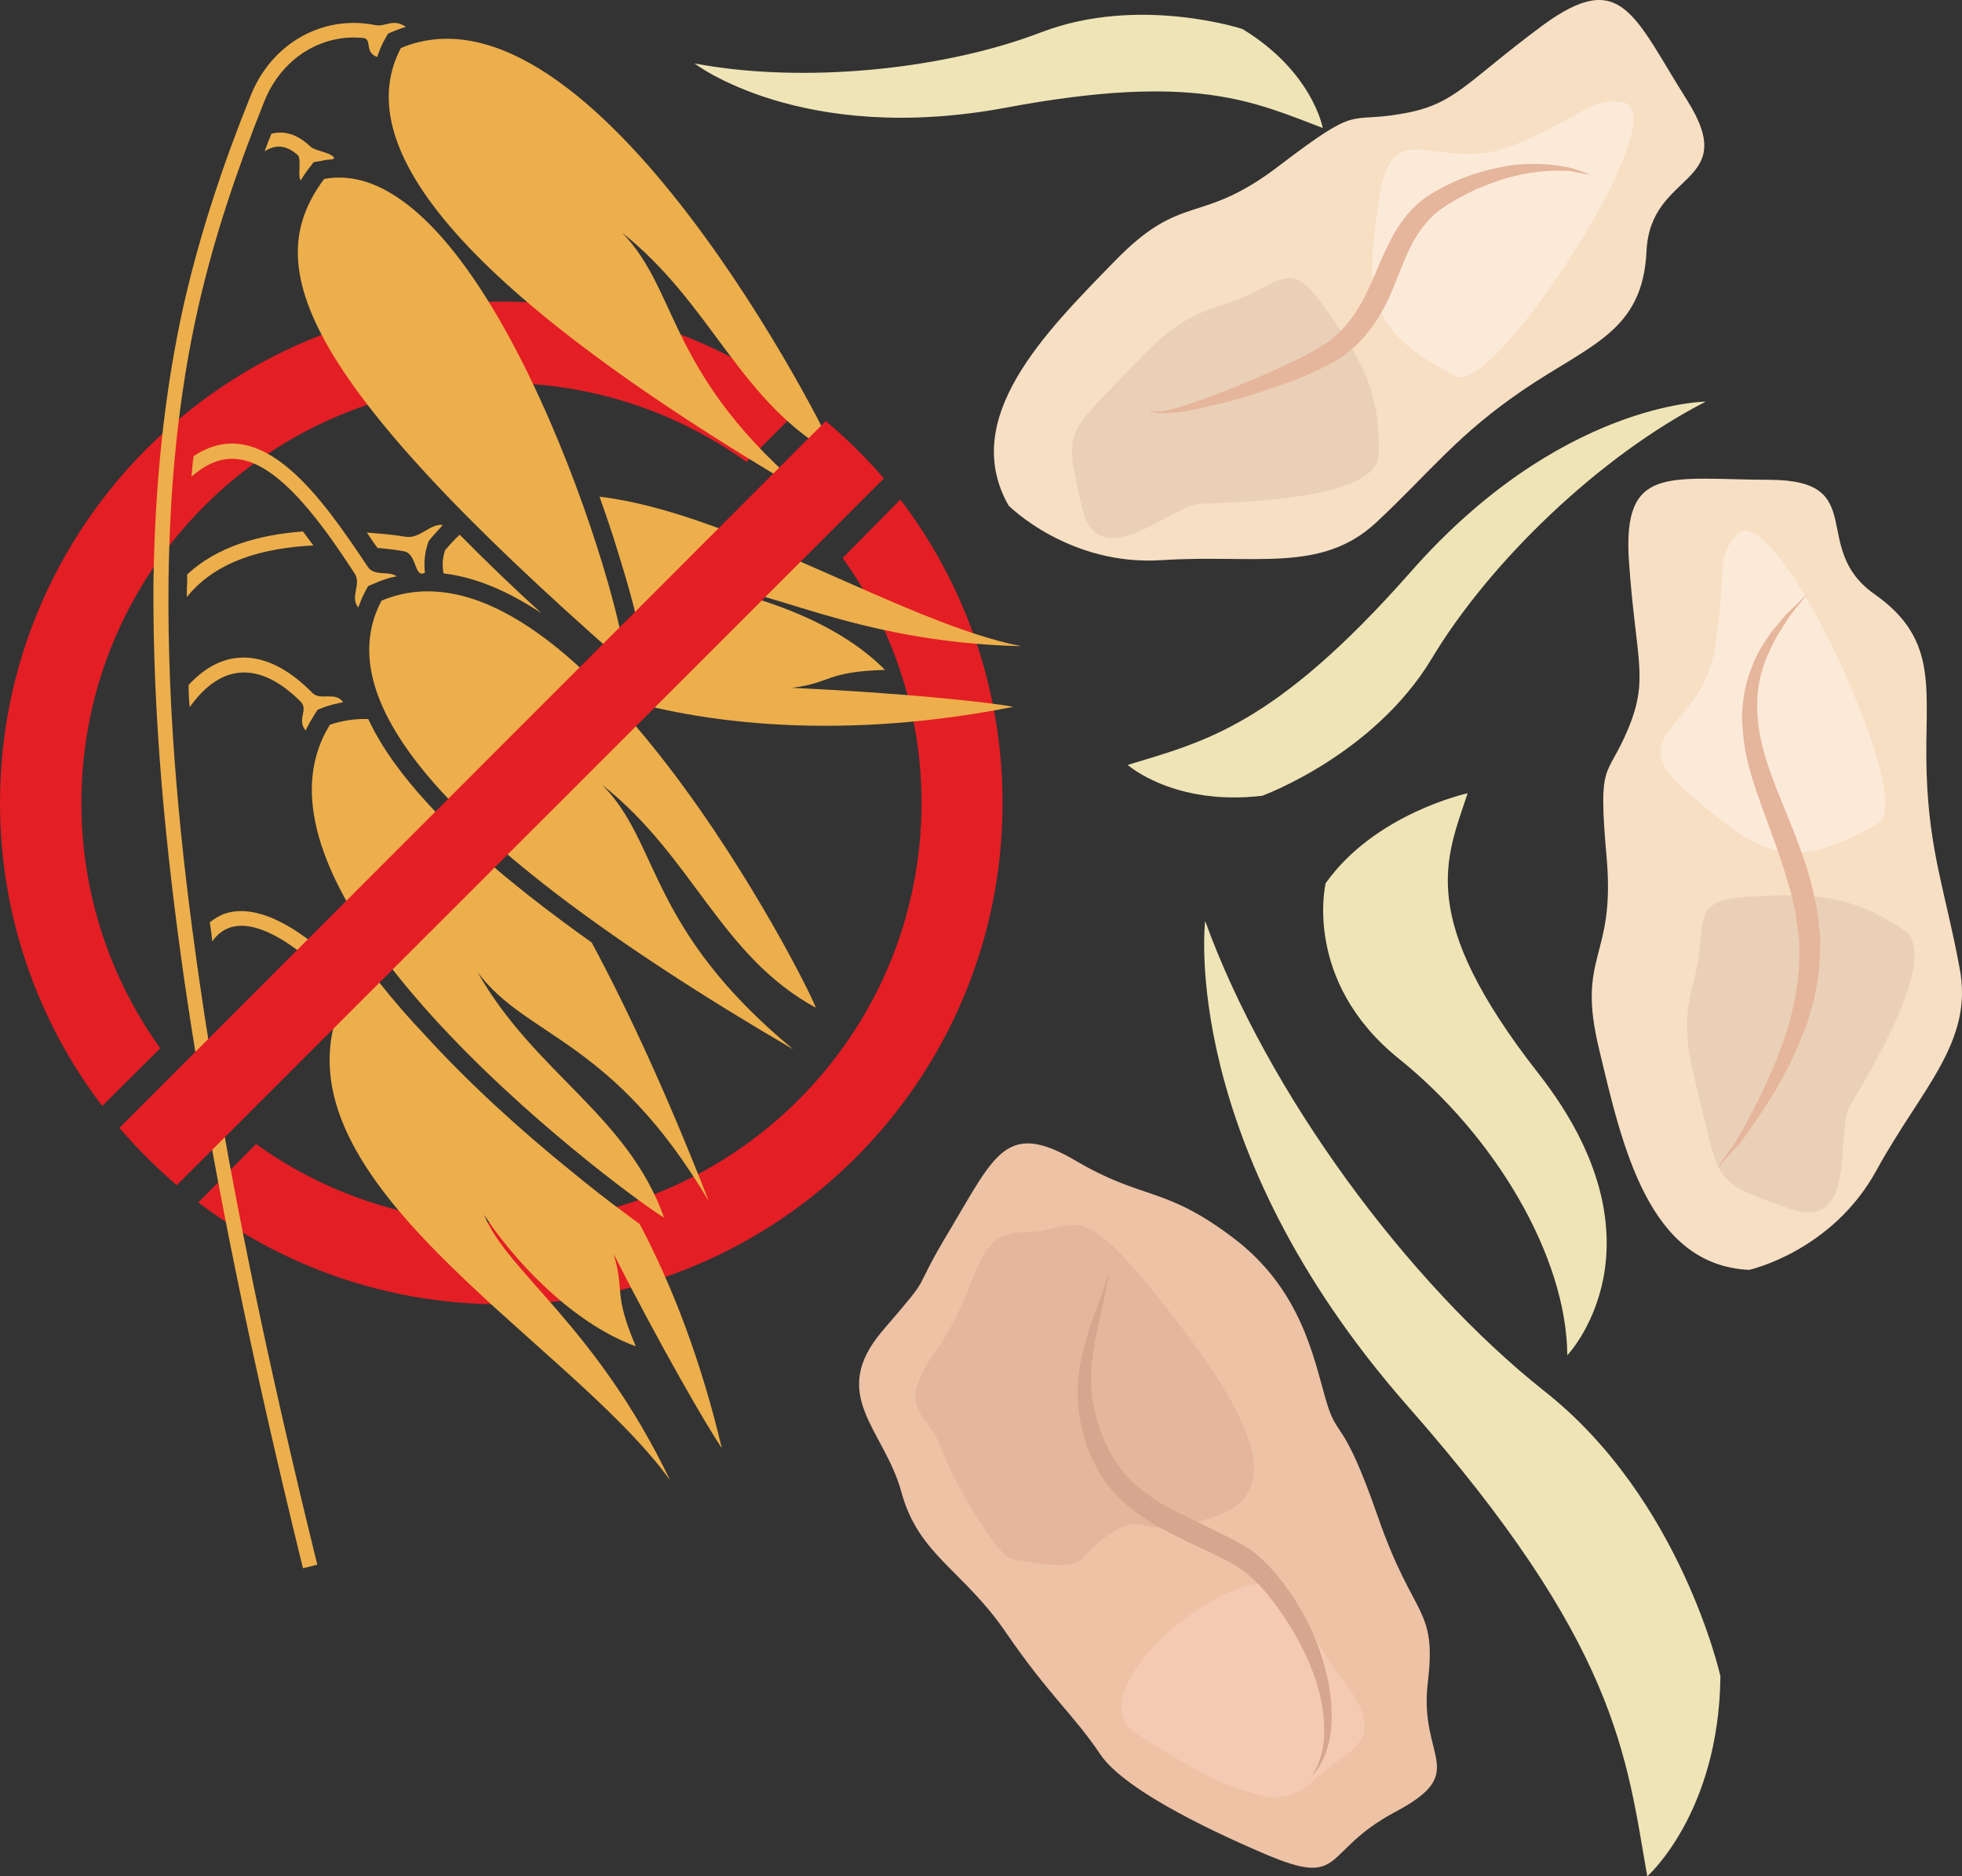
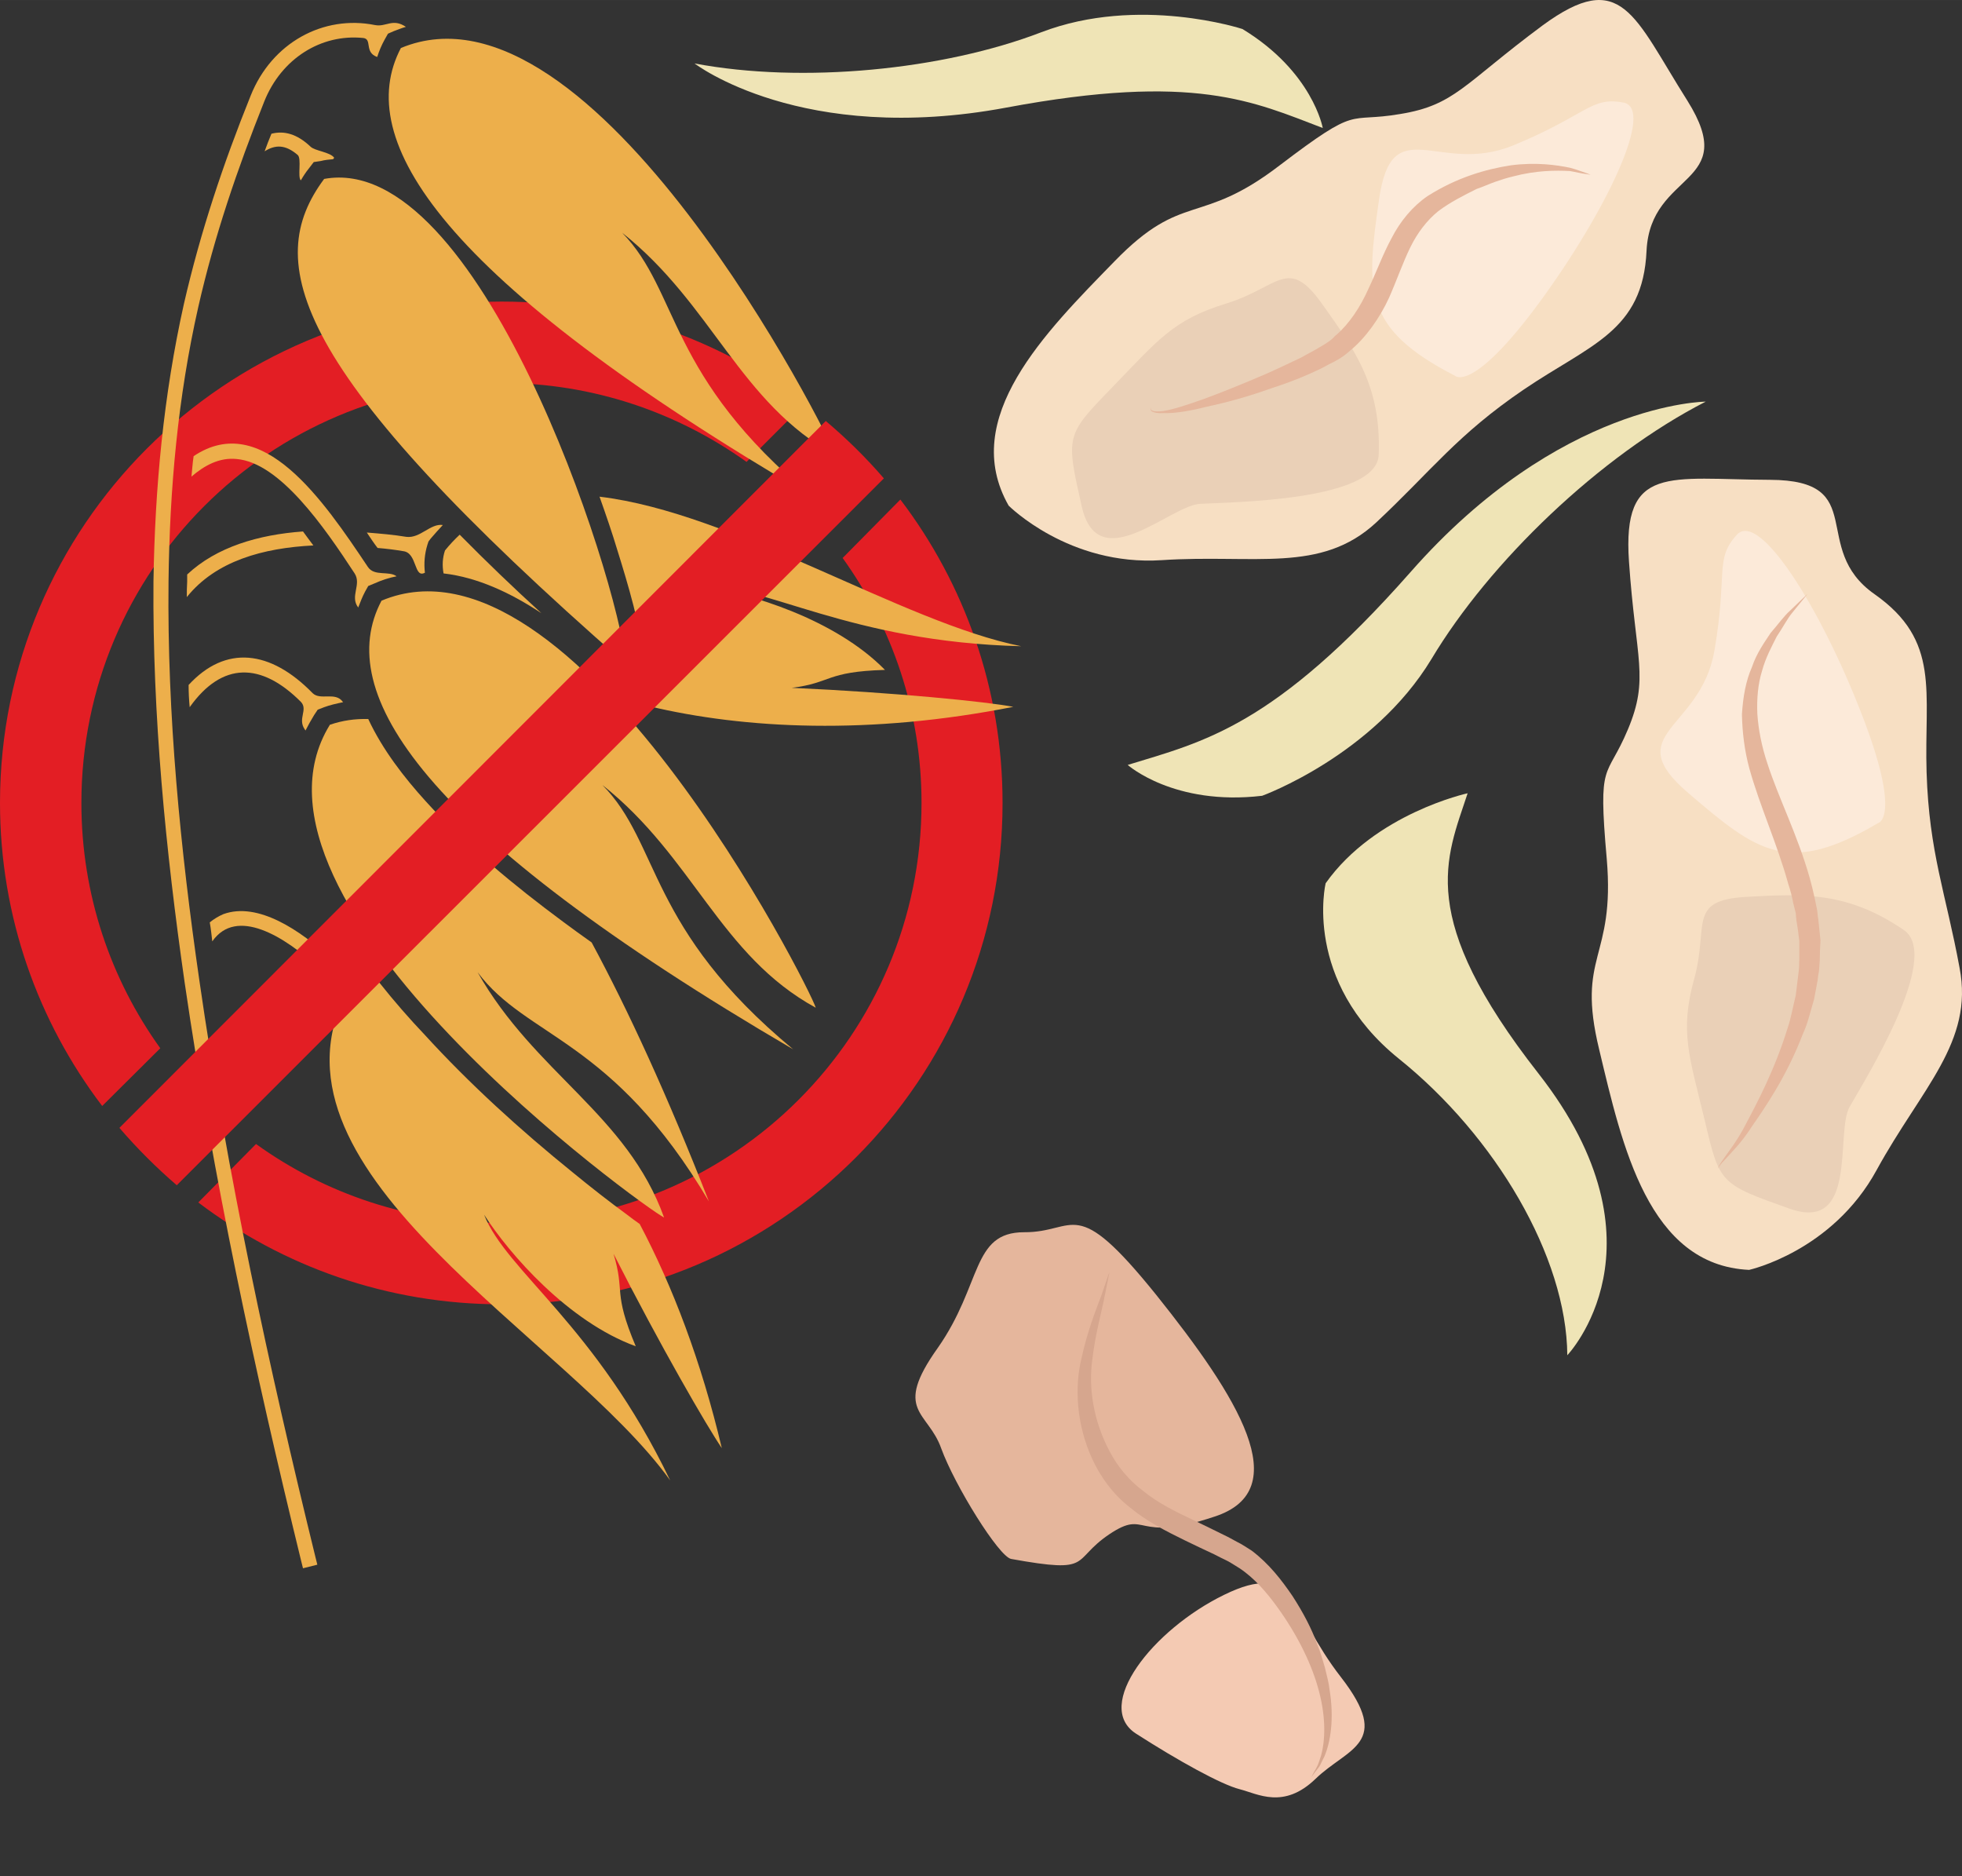
<svg xmlns="http://www.w3.org/2000/svg" xmlns:ns1="http://sodipodi.sourceforge.net/DTD/sodipodi-0.dtd" xmlns:ns2="http://www.inkscape.org/namespaces/inkscape" xml:space="preserve" width="54.717mm" height="52.319mm" version="1.1" style="clip-rule:evenodd;fill-rule:evenodd;image-rendering:optimizeQuality;shape-rendering:geometricPrecision;text-rendering:geometricPrecision" viewBox="0 0 5471.735 5231.881" id="svg75" ns1:docname="1974.svg" ns2:version="0.92.4 (5da689c313, 2019-01-14)">
  <rect x="0" y="0" width="5471.735" height="5231.881" fill="#333333" stroke="none" />
  <ns1:namedview pagecolor="#ffffff" bordercolor="#666666" borderopacity="1" objecttolerance="10" gridtolerance="10" guidetolerance="10" ns2:pageopacity="0" ns2:pageshadow="2" ns2:window-width="640" ns2:window-height="480" id="namedview77" showgrid="false" ns2:zoom="0.2102413" ns2:cx="101.44252" ns2:cy="89.499211" ns2:window-x="0" ns2:window-y="0" ns2:window-maximized="0" ns2:current-layer="svg75" />
  <defs id="defs4">
    <style type="text/css" id="style2">
   
    .fil7 {fill:#E31E24}
    .fil9 {fill:#EDAF4B}
    .fil6 {fill:#D6A68E;fill-rule:nonzero}
    .fil3 {fill:#E5B69C;fill-rule:nonzero}
    .fil1 {fill:#EAD0B7;fill-rule:nonzero}
    .fil8 {fill:#EDAF4B;fill-rule:nonzero}
    .fil4 {fill:#EEC2A5;fill-rule:nonzero}
    .fil10 {fill:#EFE4B6;fill-rule:nonzero}
    .fil5 {fill:#F4CAB3;fill-rule:nonzero}
    .fil0 {fill:#F7DFC3;fill-rule:nonzero}
    .fil2 {fill:#FCEAD9;fill-rule:nonzero}
   
  </style>
  </defs>
  <g id="Vrstva_x0020_1" transform="translate(-7816,-11986.119)">
    <g id="_289138952">
      <path class="fil0" d="m 12694,15527 c 0,0 232,-51 356,-279 125,-228 271,-356 231,-563 -38,-207 -85,-321 -92,-545 -7,-225 40,-367 -145,-497 -184,-129 -11,-318 -292,-319 -281,-1 -412,-45 -393,228 19,275 57,325 -3,468 -60,143 -84,80 -59,361 24,282 -86,265 -21,532 64,268 137,601 418,614 z" id="path7" ns2:connector-curvature="0" style="fill:#f7dfc3;fill-rule:nonzero" />
      <path class="fil1" d="m 13125,14579 c 109,73 -110,421 -151,494 -40,72 25,352 -168,283 -194,-69 -194,-69 -236,-247 -43,-179 -70,-246 -29,-394 41,-149 -20,-218 143,-228 163,-9 284,-15 441,92 z" id="path9" ns2:connector-curvature="0" style="fill:#ead0b7;fill-rule:nonzero" />
      <path class="fil2" d="m 13054,14281 c 0,0 67,-14 -47,-306 -113,-292 -284,-566 -347,-498 -63,69 -25,106 -63,325 -39,220 -267,229 -73,395 194,166 279,232 530,84 z" id="path11" ns2:connector-curvature="0" style="fill:#fcead9;fill-rule:nonzero" />
      <path class="fil3" d="m 12857,13642 c 0,0 -15,19 -43,53 -14,17 -26,41 -43,66 -14,28 -31,59 -41,96 -11,35 -15,77 -13,120 3,44 12,90 28,138 31,96 84,199 118,319 5,18 10,38 14,57 l 6,29 c 2,10 2,19 4,30 2,19 4,39 6,58 -1,20 -2,38 -2,57 -1,9 -1,19 -2,28 -2,9 -3,18 -4,27 -3,18 -7,36 -10,53 -10,33 -17,66 -31,96 -46,120 -106,206 -147,265 0,-1 0,-1 1,-1 -27,41 -53,66 -69,84 -8,8 -14,15 -17,20 -4,4 -5,7 -5,7 0,0 0,-3 4,-8 2,-5 7,-12 14,-22 14,-20 37,-49 58,-90 v 0 c 33,-62 82,-154 118,-270 10,-29 15,-60 23,-92 2,-16 4,-32 6,-49 1,-8 2,-17 3,-25 1,-9 0,-17 1,-25 0,-17 0,-35 0,-53 -2,-16 -4,-34 -7,-51 -2,-10 -2,-18 -3,-27 l -7,-28 c -3,-17 -8,-36 -14,-54 -31,-112 -79,-216 -108,-320 -14,-51 -20,-103 -21,-152 3,-49 11,-94 28,-132 13,-39 35,-69 52,-95 21,-24 37,-47 54,-62 31,-30 49,-47 49,-47 z" id="path13" ns2:connector-curvature="0" style="fill:#e5b69c;fill-rule:nonzero" />
    </g>
    <g id="_289138400">
      <path class="fil0" d="m 10629,13396 c 0,0 168,169 427,152 259,-17 444,38 598,-105 154,-144 225,-244 412,-371 186,-126 332,-162 342,-387 11,-224 263,-180 114,-418 -150,-237 -183,-372 -404,-210 -221,164 -244,222 -397,247 -152,26 -111,-28 -336,143 -224,172 -269,70 -461,268 -192,197 -434,437 -295,681 z" id="path16" ns2:connector-curvature="0" style="fill:#f7dfc3;fill-rule:nonzero" />
      <path class="fil1" d="m 11661,13254 c -4,130 -415,132 -498,137 -83,4 -284,208 -330,8 -45,-199 -45,-199 84,-332 127,-131 170,-189 317,-234 148,-45 173,-134 268,-1 95,133 166,232 159,422 z" id="path18" ns2:connector-curvature="0" style="fill:#ead0b7;fill-rule:nonzero" />
      <path class="fil2" d="m 11874,13034 c 0,0 48,49 234,-203 185,-252 326,-543 235,-559 -91,-17 -101,35 -308,120 -207,84 -337,-102 -373,150 -36,252 -47,359 212,492 z" id="path20" ns2:connector-curvature="0" style="fill:#fcead9;fill-rule:nonzero" />
      <path class="fil3" d="m 12252,12474 c 0,0 -6,-2 -15,-3 -10,-1 -25,-5 -43,-8 -39,-2 -94,-2 -158,15 -17,4 -33,9 -50,15 -17,6 -34,14 -52,20 -36,18 -74,37 -107,62 -31,25 -58,60 -78,101 -21,43 -37,90 -59,140 -26,57 -66,113 -109,148 -1,1 1,-2 0,0 -21,19 -40,29 -59,38 -19,11 -37,19 -55,27 -36,16 -72,29 -106,40 -67,24 -127,40 -179,51 -50,13 -92,19 -121,18 -15,1 -26,-1 -33,-5 -6,-6 -2,-11 -3,-11 1,0 -2,5 4,9 7,3 18,3 32,1 27,-4 66,-17 114,-34 49,-18 106,-41 171,-69 32,-14 65,-30 99,-46 17,-10 34,-18 50,-28 18,-10 35,-21 44,-32 -1,1 3,-3 4,-3 36,-32 66,-76 90,-130 22,-46 39,-94 64,-140 24,-47 59,-89 100,-117 82,-52 162,-75 233,-86 70,-9 127,-1 165,7 19,5 33,11 43,14 9,3 14,6 14,6 z" id="path22" ns2:connector-curvature="0" style="fill:#e5b69c;fill-rule:nonzero" />
    </g>
    <g id="_289137224">
-       <path class="fil4" d="m 11342,17155 c -98,-42 -386,-169 -458,-278 -73,-109 -142,-163 -262,-338 -120,-176 -244,-216 -292,-392 -48,-176 -206,-270 -53,-450 155,-180 68,-83 192,-288 123,-207 156,-298 346,-187 190,112 247,70 438,214 191,143 226,334 260,451 34,119 45,39 146,329 100,288 164,249 139,461 -26,213 120,249 -90,361 -210,111 -137,215 -366,117 z" id="path25" ns2:connector-curvature="0" style="fill:#eec2a5;fill-rule:nonzero" />
+       <path class="fil4" d="m 11342,17155 z" id="path25" ns2:connector-curvature="0" style="fill:#eec2a5;fill-rule:nonzero" />
      <path class="fil3" d="m 10636,16333 c -34,-6 -157,-204 -195,-308 -37,-105 -136,-103 -10,-280 125,-178 94,-323 241,-323 147,1 139,-110 368,174 229,286 391,545 163,619 -227,76 -185,-23 -293,49 -110,74 -41,111 -274,69 z" id="path27" ns2:connector-curvature="0" style="fill:#e5b69c;fill-rule:nonzero" />
      <path class="fil5" d="m 10984,16820 c 120,77 238,142 289,155 51,13 123,57 212,-29 90,-87 215,-97 71,-283 -145,-186 -125,-328 -326,-230 -201,98 -365,310 -246,387 z" id="path29" ns2:connector-curvature="0" style="fill:#f4cab3;fill-rule:nonzero" />
      <path class="fil6" d="m 10910,15533 c 0,0 -4,23 -13,66 -8,43 -26,104 -35,180 -10,75 2,166 48,253 22,42 53,81 95,112 40,33 91,58 144,83 27,13 54,26 80,39 13,6 25,13 38,20 13,6 27,16 40,24 49,37 84,83 114,127 29,45 53,90 69,135 9,21 15,44 21,64 5,22 11,42 13,62 13,79 3,146 -15,187 -5,9 -9,19 -13,26 -5,7 -9,12 -13,17 -7,9 -10,14 -10,14 0,0 2,-5 8,-16 3,-4 6,-10 10,-18 3,-7 6,-17 9,-26 12,-42 14,-105 -5,-178 -19,-74 -59,-157 -117,-237 -29,-40 -63,-80 -105,-108 -12,-7 -20,-13 -33,-20 -13,-6 -26,-13 -38,-19 -26,-12 -53,-25 -80,-38 -53,-26 -107,-53 -154,-92 -48,-37 -83,-86 -106,-136 -45,-98 -49,-202 -30,-280 17,-78 41,-137 56,-177 14,-42 22,-64 22,-64 z" id="path31" ns2:connector-curvature="0" style="fill:#d6a68e;fill-rule:nonzero" />
    </g>
    <g id="_289135832">
      <path class="fil7" d="m 9215,13054 c 254,0 490,82 683,220 l 162,-162 c -234,-179 -527,-285 -845,-285 -772,0 -1399,626 -1399,1398 0,318 107,611 285,845 l 162,-161 c -138,-192 -220,-428 -220,-684 0,-647 524,-1171 1172,-1171 z m 951,488 c 138,192 220,428 220,683 0,647 -525,1171 -1171,1171 -255,0 -492,-81 -685,-220 l -161,163 c 235,178 527,284 846,284 772,0 1397,-626 1397,-1398 0,-317 -106,-611 -285,-846 z" id="path34" ns2:connector-curvature="0" style="fill:#e31e24" />
      <g id="_962664232">
        <path class="fil8" d="m 9562,13838 c -25,-254 -412,-1432 -842,-1353 -171,230 -101,529 842,1353 z" id="path36" ns2:connector-curvature="0" style="fill:#edaf4b;fill-rule:nonzero" />
        <path class="fil9" d="m 8748,12426 c -11,-16 -54,-19 -66,-31 -38,-36 -74,-45 -109,-36 -7,17 -13,32 -19,49 30,-19 58,-19 92,10 12,10 -1,62 9,71 7,-12 14,-23 23,-34 l 13,-17 20,-3 c 11,-3 23,-4 34,-5 z" id="path38" ns2:connector-curvature="0" style="fill:#edaf4b" />
        <path class="fil9" d="m 8862,12056 c -144,-29 -288,49 -347,197 -77,191 -140,380 -186,580 -57,255 -81,514 -85,774 -3,373 34,750 87,1119 79,541 195,1081 325,1613 l 5,20 40,-10 -5,-20 c -130,-530 -246,-1068 -324,-1609 -53,-366 -90,-741 -86,-1112 3,-258 26,-514 83,-766 45,-198 109,-385 184,-573 48,-120 159,-189 276,-177 26,3 2,40 39,53 5,-16 12,-33 21,-49 l 9,-16 16,-7 c 11,-4 23,-9 34,-12 -37,-25 -55,1 -86,-5 z" id="path40" ns2:connector-curvature="0" style="fill:#edaf4b" />
        <path class="fil8" d="m 10146,13256 c -16,-53 -675,-1360 -1212,-1136 -134,255 106,642 1147,1251 -406,-336 -369,-571 -530,-736 253,201 327,474 595,621 z" id="path42" ns2:connector-curvature="0" style="fill:#edaf4b;fill-rule:nonzero" />
        <path class="fil9" d="m 9051,13450 c -35,-5 -63,38 -102,33 -36,-6 -73,-9 -110,-12 10,15 20,30 30,43 24,2 49,5 72,9 39,5 29,77 60,60 v 0 c -3,-26 -1,-52 7,-78 l 3,-9 6,-8 c 11,-13 22,-25 34,-38 z m -390,18 c -124,9 -241,43 -323,120 v 20 c -1,15 -1,28 -1,43 81,-101 213,-137 353,-144 -9,-12 -19,-25 -29,-39 z" id="path44" ns2:connector-curvature="0" style="fill:#edaf4b" />
        <path class="fil8" d="m 10664,13788 c -331,-66 -800,-372 -1176,-417 18,51 35,100 50,150 29,93 65,213 75,312 l 12,122 c 268,64 617,81 1017,2 -72,-14 -329,-40 -618,-53 113,-14 93,-45 260,-50 -139,-142 -378,-214 -509,-233 171,-8 409,155 889,167 z m -1566,-311 c -15,14 -28,28 -41,44 -7,21 -8,42 -4,64 95,11 187,54 273,111 -78,-71 -154,-144 -228,-219 z m 506,472 11,3 -38,-33 c 9,10 18,20 27,30 z" id="path46" ns2:connector-curvature="0" style="fill:#edaf4b;fill-rule:nonzero" />
        <path class="fil9" d="m 8922,13593 c -21,-16 -62,1 -80,-26 -125,-187 -295,-437 -486,-309 -3,19 -4,38 -6,57 36,-31 78,-54 126,-49 120,10 244,189 329,319 20,31 -14,64 10,95 6,-15 11,-29 19,-44 l 9,-16 17,-7 c 20,-9 41,-16 62,-20 z" id="path48" ns2:connector-curvature="0" style="fill:#edaf4b" />
        <path class="fil8" d="m 10091,14796 c -15,-53 -675,-1360 -1211,-1135 -135,255 105,641 1148,1251 -407,-337 -370,-573 -532,-737 254,201 328,475 595,621 z" id="path50" ns2:connector-curvature="0" style="fill:#edaf4b;fill-rule:nonzero" />
        <path class="fil9" d="m 8814,14679 c -18,-22 -47,7 -74,-19 -86,-80 -205,-160 -301,-125 -14,6 -27,14 -38,23 3,17 5,35 7,53 67,-96 200,-16 299,76 28,24 -10,50 10,73 l 4,3 c 3,-9 6,-17 11,-26 l 4,-8 8,-7 c 21,-20 47,-33 73,-40 z" id="path52" ns2:connector-curvature="0" style="fill:#edaf4b" />
        <path class="fil8" d="m 9685,16114 c -286,-399 -1153,-852 -906,-1354 24,-22 56,-33 95,-34 42,53 86,103 126,145 126,138 267,266 413,384 50,41 101,81 153,119 9,7 21,16 34,25 92,174 172,384 229,625 -41,-60 -171,-284 -302,-542 33,109 -3,104 62,258 -187,-68 -352,-256 -423,-367 63,159 311,308 519,741 z" id="path54" ns2:connector-curvature="0" style="fill:#edaf4b;fill-rule:nonzero" />
        <path class="fil9" d="m 8772,13943 c -21,-29 -62,-3 -84,-24 -118,-121 -243,-135 -346,-23 0,21 1,41 3,62 91,-128 200,-125 310,-15 21,22 -10,47 11,77 l 2,3 c 7,-14 15,-28 24,-43 l 10,-15 18,-7 c 16,-6 34,-10 53,-14 z" id="path56" ns2:connector-curvature="0" style="fill:#edaf4b" />
        <path class="fil8" d="m 9668,15381 c -49,-23 -1238,-879 -932,-1374 35,-12 70,-17 107,-16 40,86 101,164 160,229 113,125 248,236 383,336 27,20 53,39 80,58 102,189 212,428 327,722 -269,-455 -508,-455 -645,-639 159,281 417,397 520,684 z" id="path58" ns2:connector-curvature="0" style="fill:#edaf4b;fill-rule:nonzero" />
      </g>
      <path class="fil7" d="m 10281,13320 -1972,1971 c -57,-49 -111,-103 -160,-160 l 1970,-1971 c 58,49 112,102 162,160 z" id="path61" ns2:connector-curvature="0" style="fill:#e31e24" />
    </g>
  </g>
  <g id="Vrstva_x0020_1_0" transform="translate(-7816,-11986.119)">
    <path class="fil10" d="m 11909,14198 c 0,0 -258,56 -396,251 0,0 -65,272 204,489 269,216 468,552 470,827 0,0 294,-307 -80,-785 -343,-438 -258,-599 -198,-782 z" id="path66" ns2:connector-curvature="0" style="fill:#efe4b6;fill-rule:nonzero" />
    <path class="fil10" d="m 10961,14119 c 0,0 129,115 375,86 0,0 309,-112 472,-381 162,-271 470,-567 765,-718 0,0 -407,2 -823,475 -381,432 -577,473 -789,538 z" id="path68" ns2:connector-curvature="0" style="fill:#efe4b6;fill-rule:nonzero" />
-     <path class="fil10" d="m 12410,17218 c 0,0 200,-176 204,-558 0,0 -110,-495 -491,-795 -381,-302 -773,-832 -946,-1311 0,0 -76,623 564,1352 587,666 610,975 669,1312 z" id="path70" ns2:connector-curvature="0" style="fill:#efe4b6;fill-rule:nonzero" />
    <path class="fil10" d="m 11505,12343 c 0,0 -28,-157 -224,-276 0,0 -289,-95 -561,9 -273,105 -666,144 -967,87 0,0 298,230 870,123 525,-98 690,-16 882,57 z" id="path72" ns2:connector-curvature="0" style="fill:#efe4b6;fill-rule:nonzero" />
  </g>
</svg>